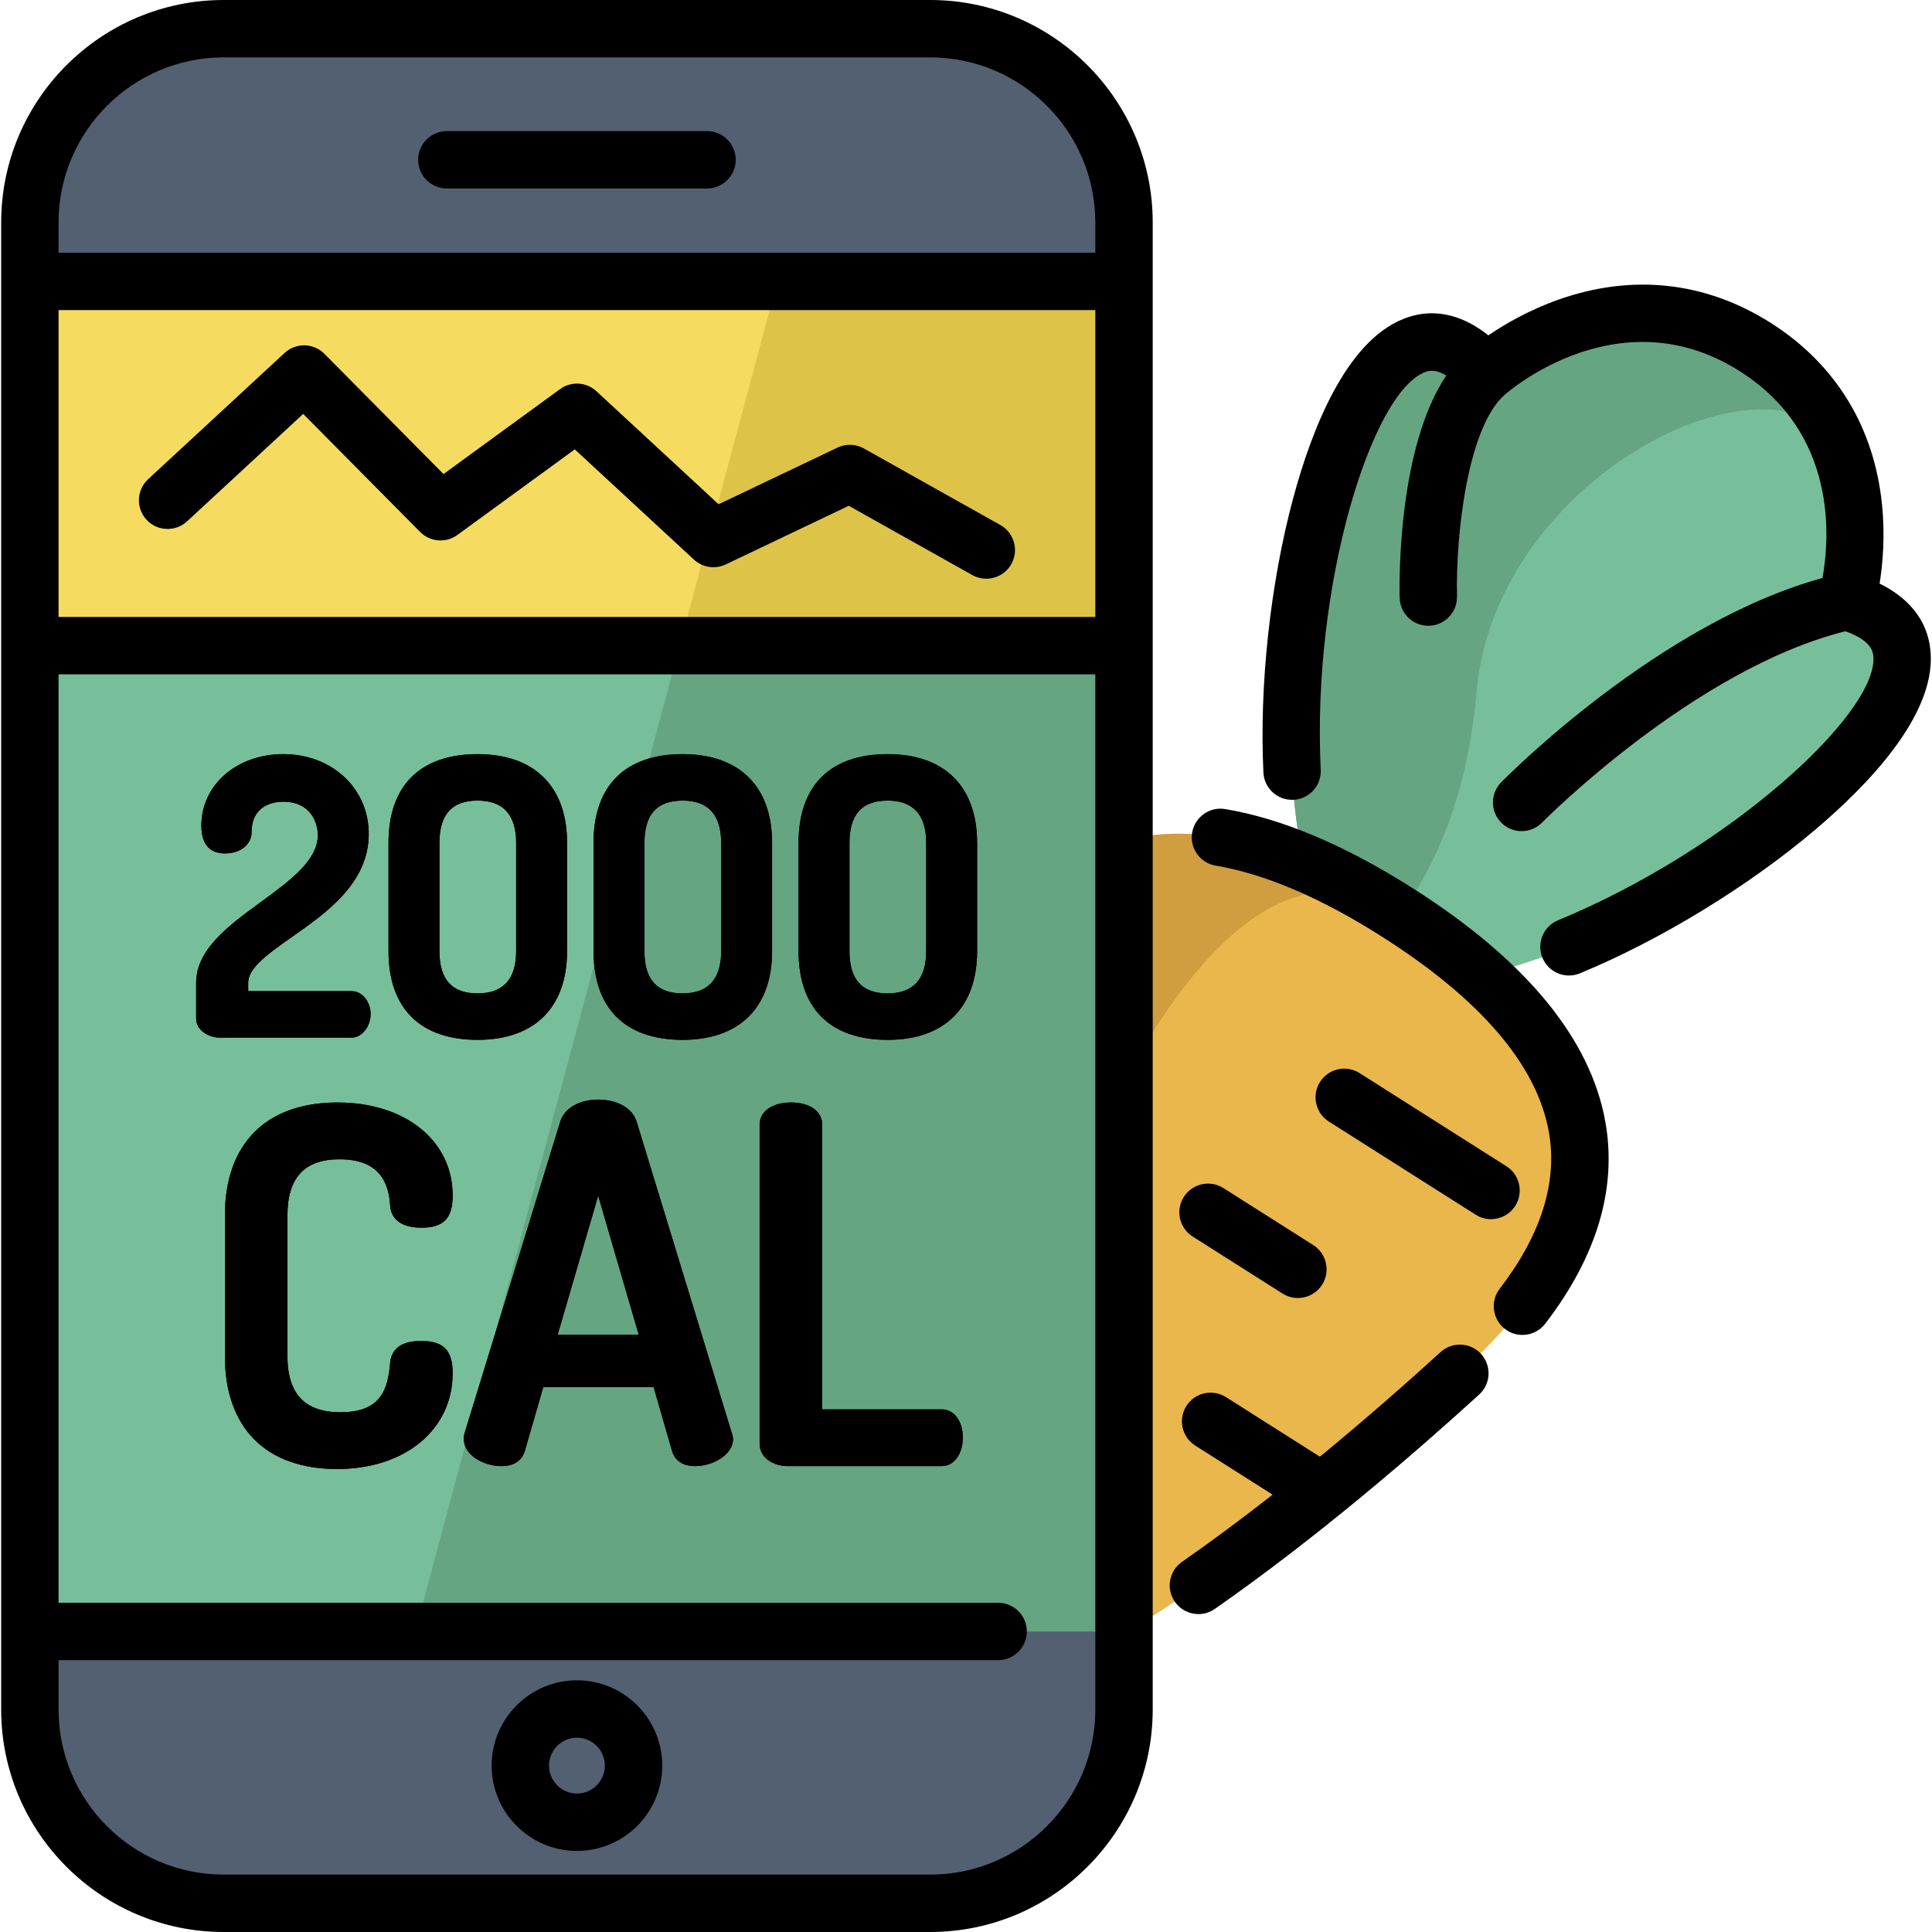
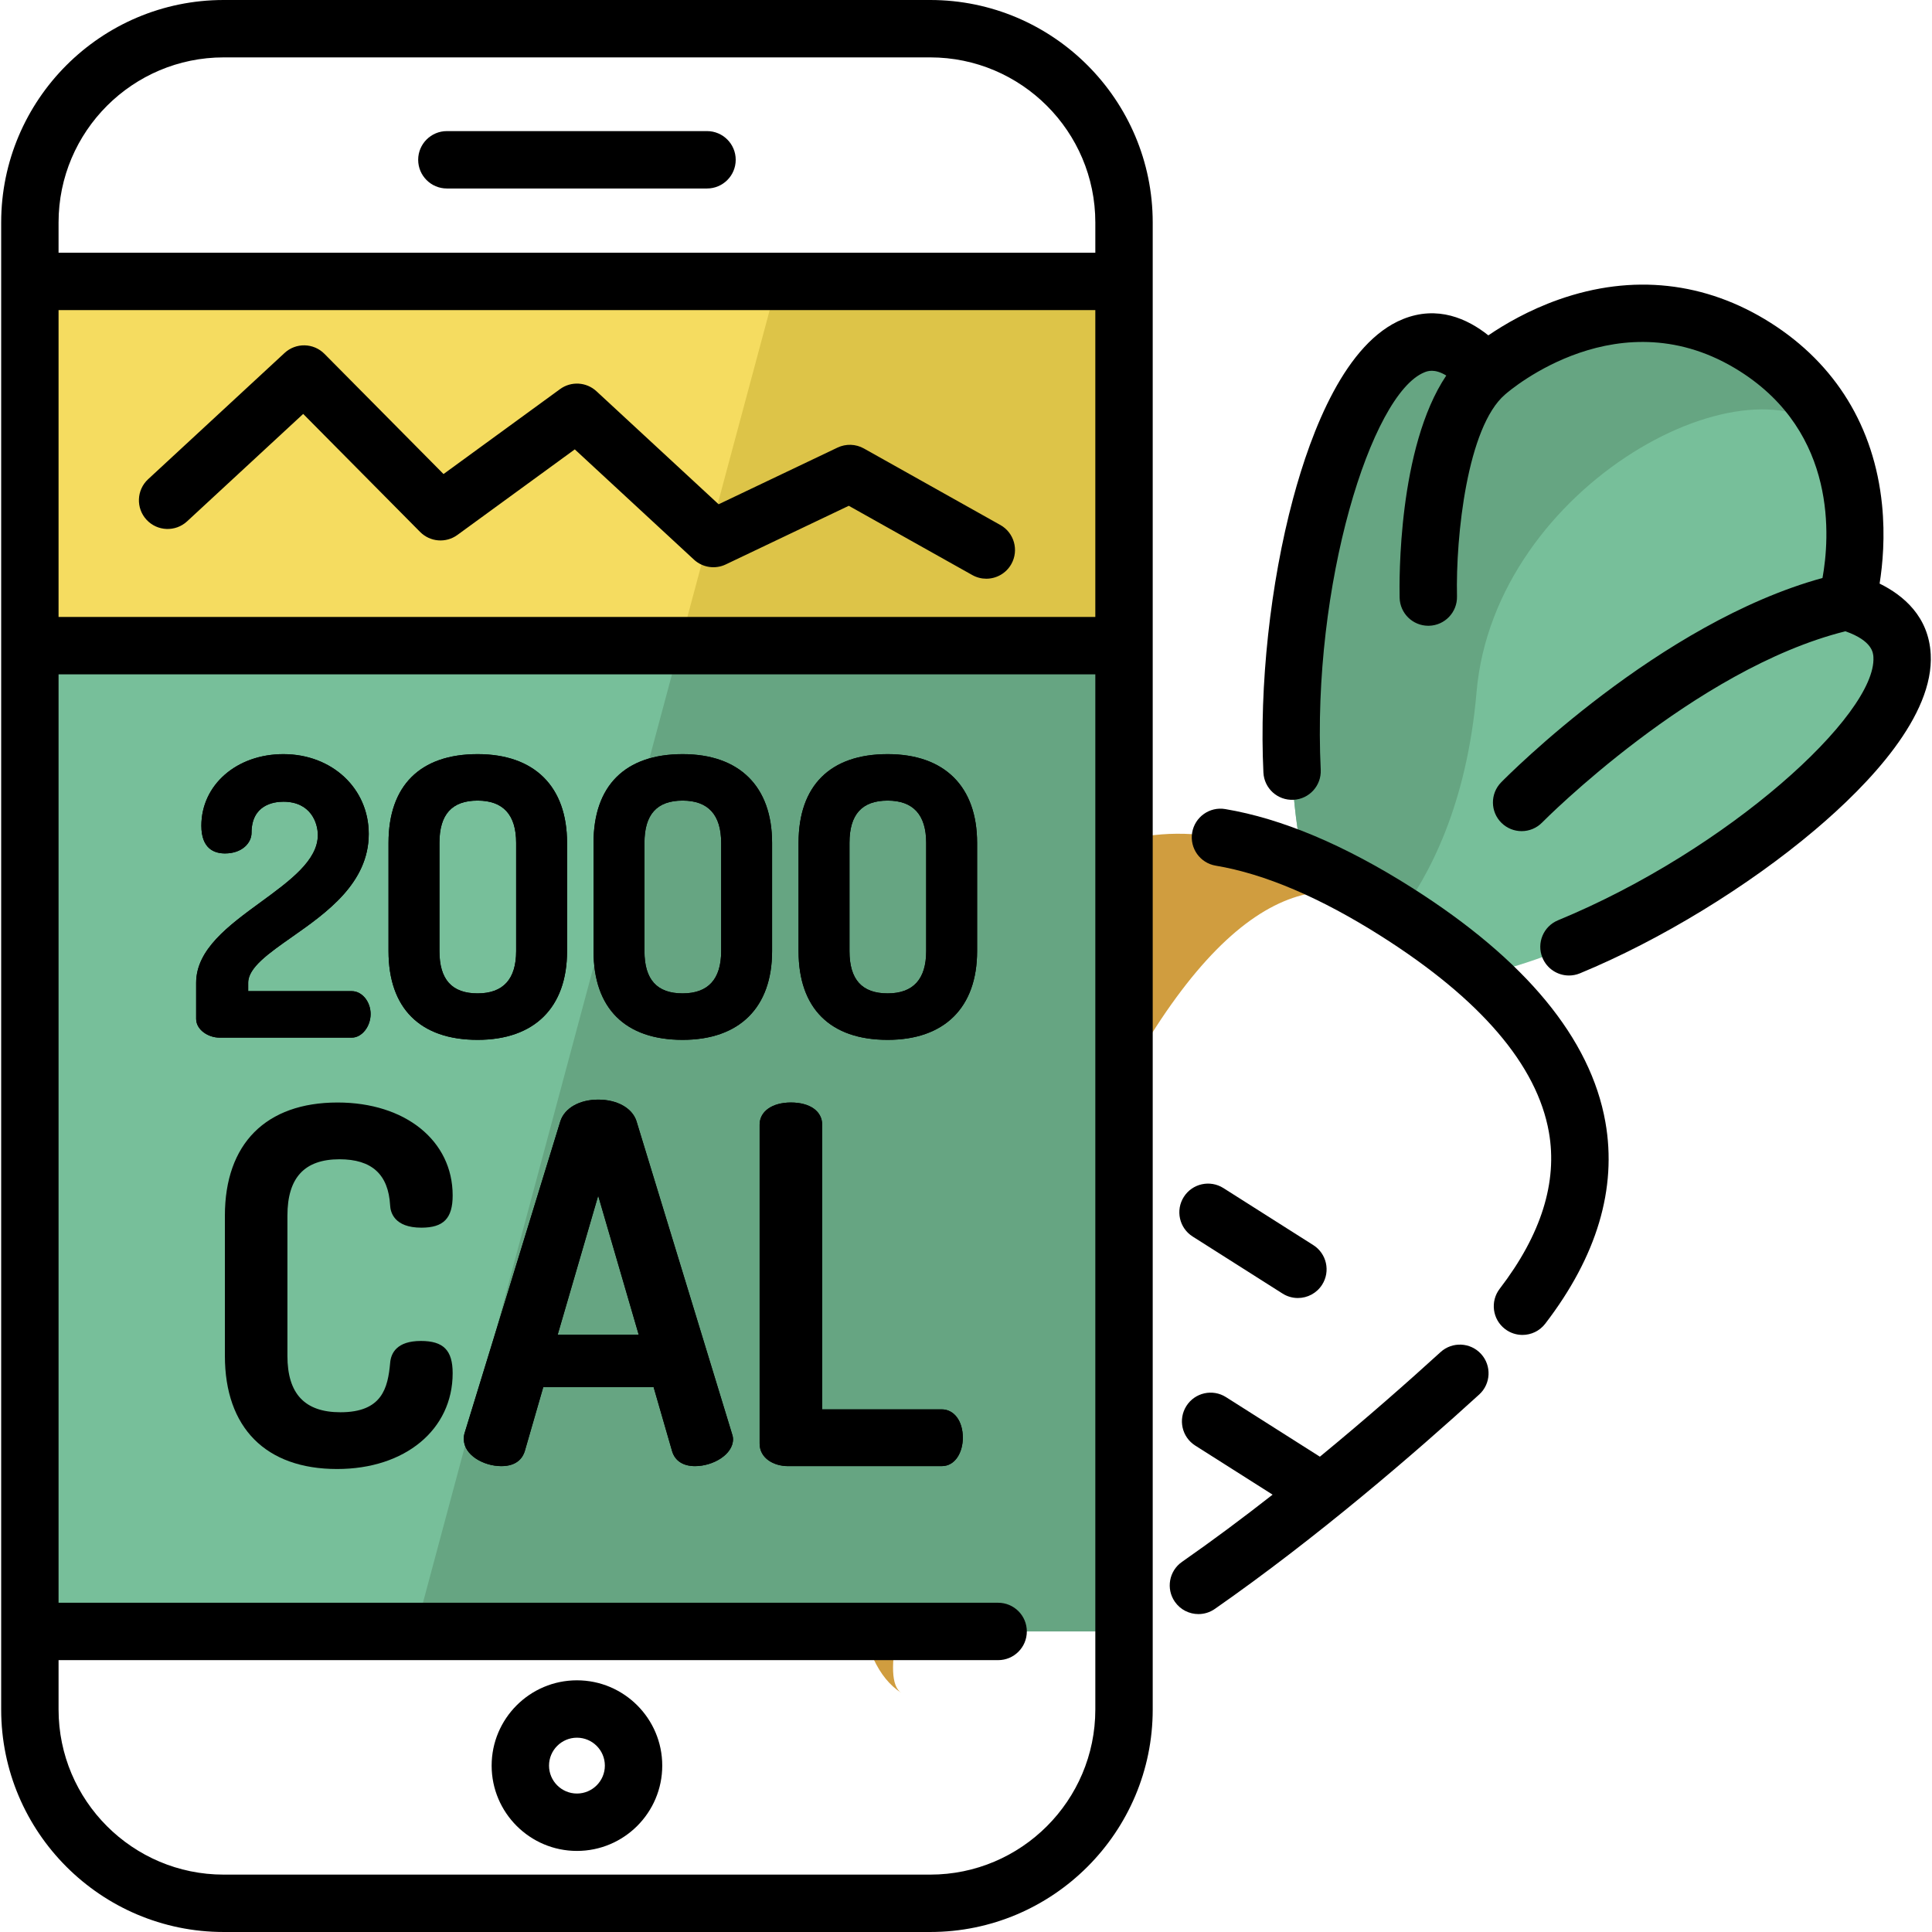
<svg xmlns="http://www.w3.org/2000/svg" id="Capa_1" enable-background="new 0 0 505 505" height="512" viewBox="0 0 505 505" width="512">
  <g>
    <g>
      <g>
-         <path d="m365.109 238.412c-50.588-32.095-95.268-31.083-116.089 36.443s-37.818 152.158-13.396 167.652 93.75-35.937 145.971-83.542 34.102-88.458-16.486-120.553" fill="#eab74d" />
        <path d="m388.184 254.618-22.994-14.589-24.58-15.587c-12.331-55.131 13.742-165.746 47.859-126.97 0 0 33.712-29.996 70.341-6.75 10.654 6.759 17.128 15.205 20.949 23.803 9.335 20.942 2.91 42.712 2.91 42.712 49.615 14.347-39.355 85.051-94.485 97.381z" fill="#77bf9a" />
        <path d="m479.759 114.526c-20.949-23.803-89.113 11.795-93.812 66.403-2.519 29.277-12.261 48.021-20.757 59.102l-24.58-15.587c-12.331-55.131 13.742-165.746 47.859-126.97 0 0 33.712-29.996 70.341-6.75 10.654 6.758 17.128 15.204 20.949 23.802z" fill="#66a582" />
        <path d="m235.619 442.51c-24.42-15.493-7.419-100.126 13.401-167.654s65.502-68.533 116.085-36.441c-22.513-14.272-49.766-2.21-79.299 59.779-29.522 61.986-61.038 137.388-50.187 144.316z" fill="#d09d3f" />
      </g>
-       <path d="m243.145 497.5h-184.679c-27.978 0-50.658-22.681-50.658-50.658v-388.683c-.001-27.978 22.68-50.659 50.658-50.659h184.679c27.978 0 50.658 22.681 50.658 50.658v388.683c.001 27.979-22.68 50.659-50.658 50.659z" fill="#526071" />
      <path d="m7.809 73.559h286v352.88h-286z" fill="#66a582" />
      <path d="m203.199 73.559-94.66 352.88h-100.73v-352.88z" fill="#77bf9a" />
      <path d="m7.809 73.559h285.99v95.21h-285.99z" fill="#ddc448" />
      <path d="m203.199 73.559-25.54 95.21h-169.85v-95.21z" fill="#f5dc60" />
      <g>
        <path d="m91.967 259.077h-27.094v-2.196c0-3.945 5.32-7.676 11.479-11.996 8.925-6.26 20.033-14.05 20.033-26.908 0-11.889-9.593-20.854-22.313-20.854-12.222 0-21.438 8.046-21.438 18.715 0 5.982 3.354 7.238 6.168 7.238 4.512 0 6.947-2.777 6.947-5.39 0-7.337 5.821-8.129 8.323-8.129 7.107 0 9.004 5.477 9.004 8.712 0 6.632-7.279 11.951-14.985 17.582-8.269 6.042-16.819 12.29-16.819 21.03v9.434c0 2.89 3.199 4.904 6.071 4.904h34.625c2.613 0 4.904-2.883 4.904-6.168 0-3.239-2.246-5.974-4.905-5.974z" />
        <path d="m124.841 197.122c-15.016 0-23.286 8.235-23.286 23.189v28.302c0 14.953 8.27 23.189 23.286 23.189 14.86 0 23.383-8.452 23.383-23.189v-28.302c0-14.737-8.523-23.189-23.383-23.189zm-9.977 23.189c0-7.433 3.263-11.047 9.977-11.047 6.685 0 10.074 3.717 10.074 11.047v28.302c0 7.33-3.389 11.046-10.074 11.046-6.713 0-9.977-3.613-9.977-11.046z" />
        <path d="m178.43 197.122c-15.016 0-23.286 8.235-23.286 23.189v28.302c0 14.953 8.27 23.189 23.286 23.189 14.86 0 23.383-8.452 23.383-23.189v-28.302c0-14.737-8.523-23.189-23.383-23.189zm-9.977 23.189c0-7.433 3.263-11.047 9.977-11.047 6.685 0 10.074 3.717 10.074 11.047v28.302c0 7.33-3.39 11.046-10.074 11.046-6.713 0-9.977-3.613-9.977-11.046z" />
        <path d="m232.02 197.122c-15.017 0-23.286 8.235-23.286 23.189v28.302c0 14.953 8.27 23.189 23.286 23.189 14.86 0 23.383-8.452 23.383-23.189v-28.302c0-14.737-8.523-23.189-23.383-23.189zm-9.977 23.189c0-7.433 3.264-11.047 9.977-11.047 6.685 0 10.074 3.717 10.074 11.047v28.302c0 7.33-3.39 11.046-10.074 11.046-6.713 0-9.977-3.613-9.977-11.046z" />
      </g>
      <g>
        <path d="m88.74 303.018c8.442 0 12.771 3.944 13.234 12.036.073 1.757 1.016 5.844 8.172 5.844 5.805 0 8.173-2.441 8.173-8.426 0-14.302-12.371-24.291-30.083-24.291-18.718 0-29.453 10.781-29.453 29.579v36.641c0 18.798 10.689 29.579 29.327 29.579 17.786 0 30.208-10.3 30.208-25.046 0-5.984-2.404-8.425-8.299-8.425-6.279 0-7.839 3.15-8.041 5.771-.592 6.509-2.083 12.865-12.987 12.865-9.328 0-13.862-4.823-13.862-14.743v-36.641c.001-9.92 4.453-14.743 13.611-14.743z" />
        <path d="m166.344 292.985c-1.125-3.377-5.045-5.559-9.985-5.559-4.864 0-8.734 2.182-9.871 5.593l-25.046 81.559c-.203.609-.203 1.163-.203 1.608 0 4.149 5.17 7.04 9.811 7.04 4.26 0 5.645-2.395 6.1-3.854l4.85-16.796h28.845l4.859 16.827c.771 2.465 2.889 3.823 5.964 3.823 4.69 0 9.937-3.011 9.937-7.04 0-.621-.182-1.168-.317-1.572zm.607 55.888h-21.184l10.592-36.33z" />
        <path d="m246.141 368.39h-31.238v-74.427c0-3.512-3.208-5.781-8.173-5.781-4.889 0-8.174 2.323-8.174 5.781v83.356c0 3.878 3.732 5.907 7.418 5.907h40.167c3.63 0 5.529-3.732 5.529-7.418 0-4.367-2.274-7.418-5.529-7.418z" />
      </g>
    </g>
    <g>
      <path d="m369.127 232.079c-17.643-11.193-34.086-18.124-48.874-20.599-4.083-.685-7.951 2.074-8.636 6.159-.684 4.085 2.074 7.951 6.159 8.635 12.801 2.142 27.374 8.357 43.315 18.47 25.942 16.459 40.667 33.67 43.765 51.154 2.314 13.062-2.01 26.845-12.852 40.967-2.522 3.285-1.903 7.994 1.382 10.516 1.362 1.046 2.968 1.552 4.562 1.552 2.252 0 4.478-1.01 5.955-2.933 13.512-17.601 18.803-35.338 15.723-52.718-3.862-21.802-20.853-42.394-50.499-61.203z" />
      <path d="m376.542 353.423c-8.536 7.781-19.412 17.372-31.541 27.338l-24.543-15.571c-3.498-2.22-8.132-1.183-10.351 2.315s-1.183 8.132 2.315 10.351l20.22 12.828c-7.645 5.988-15.612 11.943-23.678 17.565-3.398 2.368-4.233 7.043-1.865 10.441 1.458 2.092 3.79 3.212 6.16 3.212 1.479 0 2.976-.437 4.281-1.348 26.754-18.645 52.347-40.771 69.106-56.048 3.061-2.791 3.28-7.534.49-10.595-2.79-3.059-7.534-3.278-10.594-.488z" />
      <path d="m504.661 170.959c-.538-9.778-7.087-15.328-13.354-18.416.796-4.997 1.468-12.328.633-20.605-2.053-20.328-12.119-36.771-29.111-47.552-16.991-10.78-36.154-12.883-55.422-6.079-7.844 2.77-14.19 6.501-18.372 9.35-5.465-4.355-13.272-7.915-22.351-4.237-14.933 6.054-23.85 28.866-28.7 46.938-5.952 22.173-8.847 48.929-7.744 71.574.201 4.137 3.692 7.319 7.856 7.126 4.137-.202 7.327-3.719 7.126-7.856-2.349-48.205 13.197-98.245 27.098-103.88.764-.31 2.617-1.053 5.715.838-12.654 18.852-12.29 53.702-12.192 58.076.093 4.083 3.432 7.33 7.495 7.33.057 0 .115 0 .173-.002 4.141-.094 7.422-3.527 7.328-7.668-.36-15.905 2.723-44.289 12.53-52.747.012-.01.022-.022.034-.033.012-.01.024-.018.036-.029 1.212-1.066 30.073-25.881 61.354-6.037 25.578 16.228 23.45 43.709 21.583 54.027-42.683 11.722-82.273 51.662-83.996 53.417-2.902 2.956-2.858 7.704.097 10.606 1.461 1.434 3.358 2.148 5.255 2.148 1.942 0 3.884-.75 5.352-2.246.4-.407 39.785-40.162 79.282-49.994 7.07 2.494 7.258 5.673 7.318 6.771.823 14.977-37.826 50.359-82.438 68.771-3.829 1.58-5.651 5.965-4.071 9.794 1.193 2.893 3.988 4.641 6.936 4.641.953 0 1.923-.183 2.858-.569 20.957-8.649 43.931-22.667 61.455-37.498 14.282-12.084 31.122-29.87 30.237-45.959z" />
-       <path d="m396.07 315.193c2.219-3.498 1.183-8.132-2.315-10.351l-38.373-24.345c-3.498-2.22-8.131-1.182-10.351 2.315-2.219 3.498-1.183 8.132 2.315 10.351l38.373 24.345c1.246.791 2.637 1.168 4.011 1.168 2.483 0 4.911-1.232 6.34-3.483z" />
      <path d="m311.746 323.213 23.491 14.904c1.246.791 2.637 1.168 4.011 1.168 2.482 0 4.911-1.232 6.34-3.483 2.219-3.498 1.183-8.132-2.315-10.351l-23.491-14.904c-3.499-2.219-8.131-1.183-10.351 2.315-2.219 3.497-1.183 8.132 2.315 10.351z" />
      <path d="m301.304 73.52v-15.362c0-32.068-26.09-58.158-58.159-58.158h-184.679c-32.069 0-58.159 26.09-58.159 58.158v15.362c0 .013-.002.026-.002.039s.002.026.002.039v352.802c0 .013-.002.026-.002.039s.002.026.002.039v20.364c0 32.068 26.09 58.158 58.159 58.158h184.68c32.068 0 58.158-26.09 58.158-58.158v-373.244c0-.013.002-.026.002-.039s-.002-.026-.002-.039zm-285.997 7.539h270.996v80.21h-270.996zm43.159-66.059h184.68c23.798 0 43.158 19.361 43.158 43.158v7.901h-270.997v-7.901c0-23.797 19.361-43.158 43.159-43.158zm184.679 475h-184.679c-23.797 0-43.158-19.361-43.158-43.158v-12.903h245.591c4.143 0 7.5-3.358 7.5-7.5s-3.357-7.5-7.5-7.5h-245.592v-242.67h270.996v270.573c.001 23.797-19.36 43.158-43.158 43.158z" />
      <path d="m116.806 49.268h68c4.142 0 7.5-3.358 7.5-7.5s-3.358-7.5-7.5-7.5h-68c-4.142 0-7.5 3.358-7.5 7.5s3.357 7.5 7.5 7.5z" />
      <path d="m150.806 439.212c-12.295 0-22.297 10.003-22.297 22.298s10.002 22.298 22.297 22.298 22.297-10.003 22.297-22.298-10.003-22.298-22.297-22.298zm0 29.595c-4.024 0-7.297-3.274-7.297-7.298s3.273-7.298 7.297-7.298 7.297 3.274 7.297 7.298-3.274 7.298-7.297 7.298z" />
      <path d="m261.476 137.227-35.666-20c-2.125-1.192-4.697-1.277-6.896-.229l-31.078 14.813-31.935-29.548c-2.632-2.434-6.617-2.667-9.512-.555l-30.458 22.203-31.127-31.421c-2.847-2.872-7.456-2.972-10.422-.227l-35.667 33c-3.04 2.813-3.225 7.558-.411 10.599 2.813 3.04 7.558 3.225 10.599.412l30.346-28.078 30.565 30.851c2.61 2.634 6.751 2.966 9.746.782l30.683-22.367 31.139 28.811c2.254 2.084 5.55 2.587 8.321 1.265l32.16-15.329 32.278 18.1c1.16.651 2.419.96 3.661.96 2.625 0 5.173-1.381 6.549-3.833 2.025-3.612.739-8.183-2.875-10.209z" />
      <path d="m96.872 265.05c0-3.238-2.246-5.974-4.904-5.974h-27.095v-2.196c0-3.945 5.32-7.676 11.479-11.996 8.925-6.26 20.033-14.05 20.033-26.908 0-11.889-9.593-20.854-22.313-20.854-12.222 0-21.438 8.046-21.438 18.715 0 5.982 3.354 7.238 6.168 7.238 4.512 0 6.947-2.777 6.947-5.39 0-7.337 5.821-8.129 8.323-8.129 7.107 0 9.004 5.477 9.004 8.712 0 6.632-7.279 11.951-14.985 17.582-8.269 6.042-16.819 12.29-16.819 21.03v9.434c0 2.89 3.199 4.904 6.071 4.904h34.625c2.612.001 4.904-2.882 4.904-6.168z" />
      <path d="m124.84 271.802c14.86 0 23.383-8.452 23.383-23.189v-28.302c0-14.737-8.523-23.189-23.383-23.189-15.016 0-23.286 8.235-23.286 23.189v28.302c0 14.954 8.27 23.189 23.286 23.189zm-9.976-51.491c0-7.433 3.263-11.047 9.977-11.047 6.685 0 10.074 3.717 10.074 11.047v28.302c0 7.33-3.389 11.046-10.074 11.046-6.713 0-9.977-3.613-9.977-11.046z" />
      <path d="m201.813 220.311c0-14.737-8.522-23.189-23.383-23.189-15.016 0-23.286 8.235-23.286 23.189v28.302c0 14.953 8.27 23.189 23.286 23.189 14.86 0 23.383-8.452 23.383-23.189zm-13.309 28.303c0 7.33-3.39 11.046-10.074 11.046-6.713 0-9.977-3.613-9.977-11.046v-28.302c0-7.433 3.263-11.047 9.977-11.047 6.685 0 10.074 3.717 10.074 11.047z" />
      <path d="m232.02 197.122c-15.017 0-23.286 8.235-23.286 23.189v28.302c0 14.953 8.27 23.189 23.286 23.189 14.86 0 23.383-8.452 23.383-23.189v-28.302c-.001-14.737-8.523-23.189-23.383-23.189zm10.074 51.492c0 7.33-3.39 11.046-10.074 11.046-6.713 0-9.977-3.613-9.977-11.046v-28.302c0-7.433 3.264-11.047 9.977-11.047 6.685 0 10.074 3.717 10.074 11.047z" />
-       <path d="m88.74 303.018c8.442 0 12.771 3.944 13.234 12.036.073 1.757 1.016 5.844 8.172 5.844 5.805 0 8.173-2.441 8.173-8.426 0-14.302-12.371-24.291-30.083-24.291-18.718 0-29.453 10.781-29.453 29.579v36.641c0 18.798 10.689 29.579 29.327 29.579 17.786 0 30.208-10.3 30.208-25.046 0-5.984-2.404-8.425-8.299-8.425-6.279 0-7.839 3.15-8.041 5.771-.592 6.509-2.083 12.865-12.987 12.865-9.328 0-13.862-4.823-13.862-14.743v-36.641c.001-9.92 4.453-14.743 13.611-14.743z" />
      <path d="m166.344 292.985c-1.125-3.377-5.045-5.559-9.985-5.559-4.864 0-8.734 2.182-9.871 5.593l-25.046 81.559c-.203.609-.203 1.163-.203 1.608 0 4.149 5.17 7.04 9.811 7.04 4.26 0 5.645-2.395 6.1-3.854l4.85-16.796h28.845l4.859 16.827c.771 2.465 2.889 3.823 5.964 3.823 4.69 0 9.937-3.011 9.937-7.04 0-.621-.182-1.168-.317-1.572zm-20.576 55.888 10.592-36.33 10.592 36.33z" />
      <path d="m246.141 368.39h-31.238v-74.427c0-3.512-3.208-5.781-8.173-5.781-4.889 0-8.174 2.323-8.174 5.781v83.356c0 3.878 3.732 5.907 7.418 5.907h40.167c3.63 0 5.529-3.732 5.529-7.418 0-4.367-2.274-7.418-5.529-7.418z" />
    </g>
  </g>
</svg>